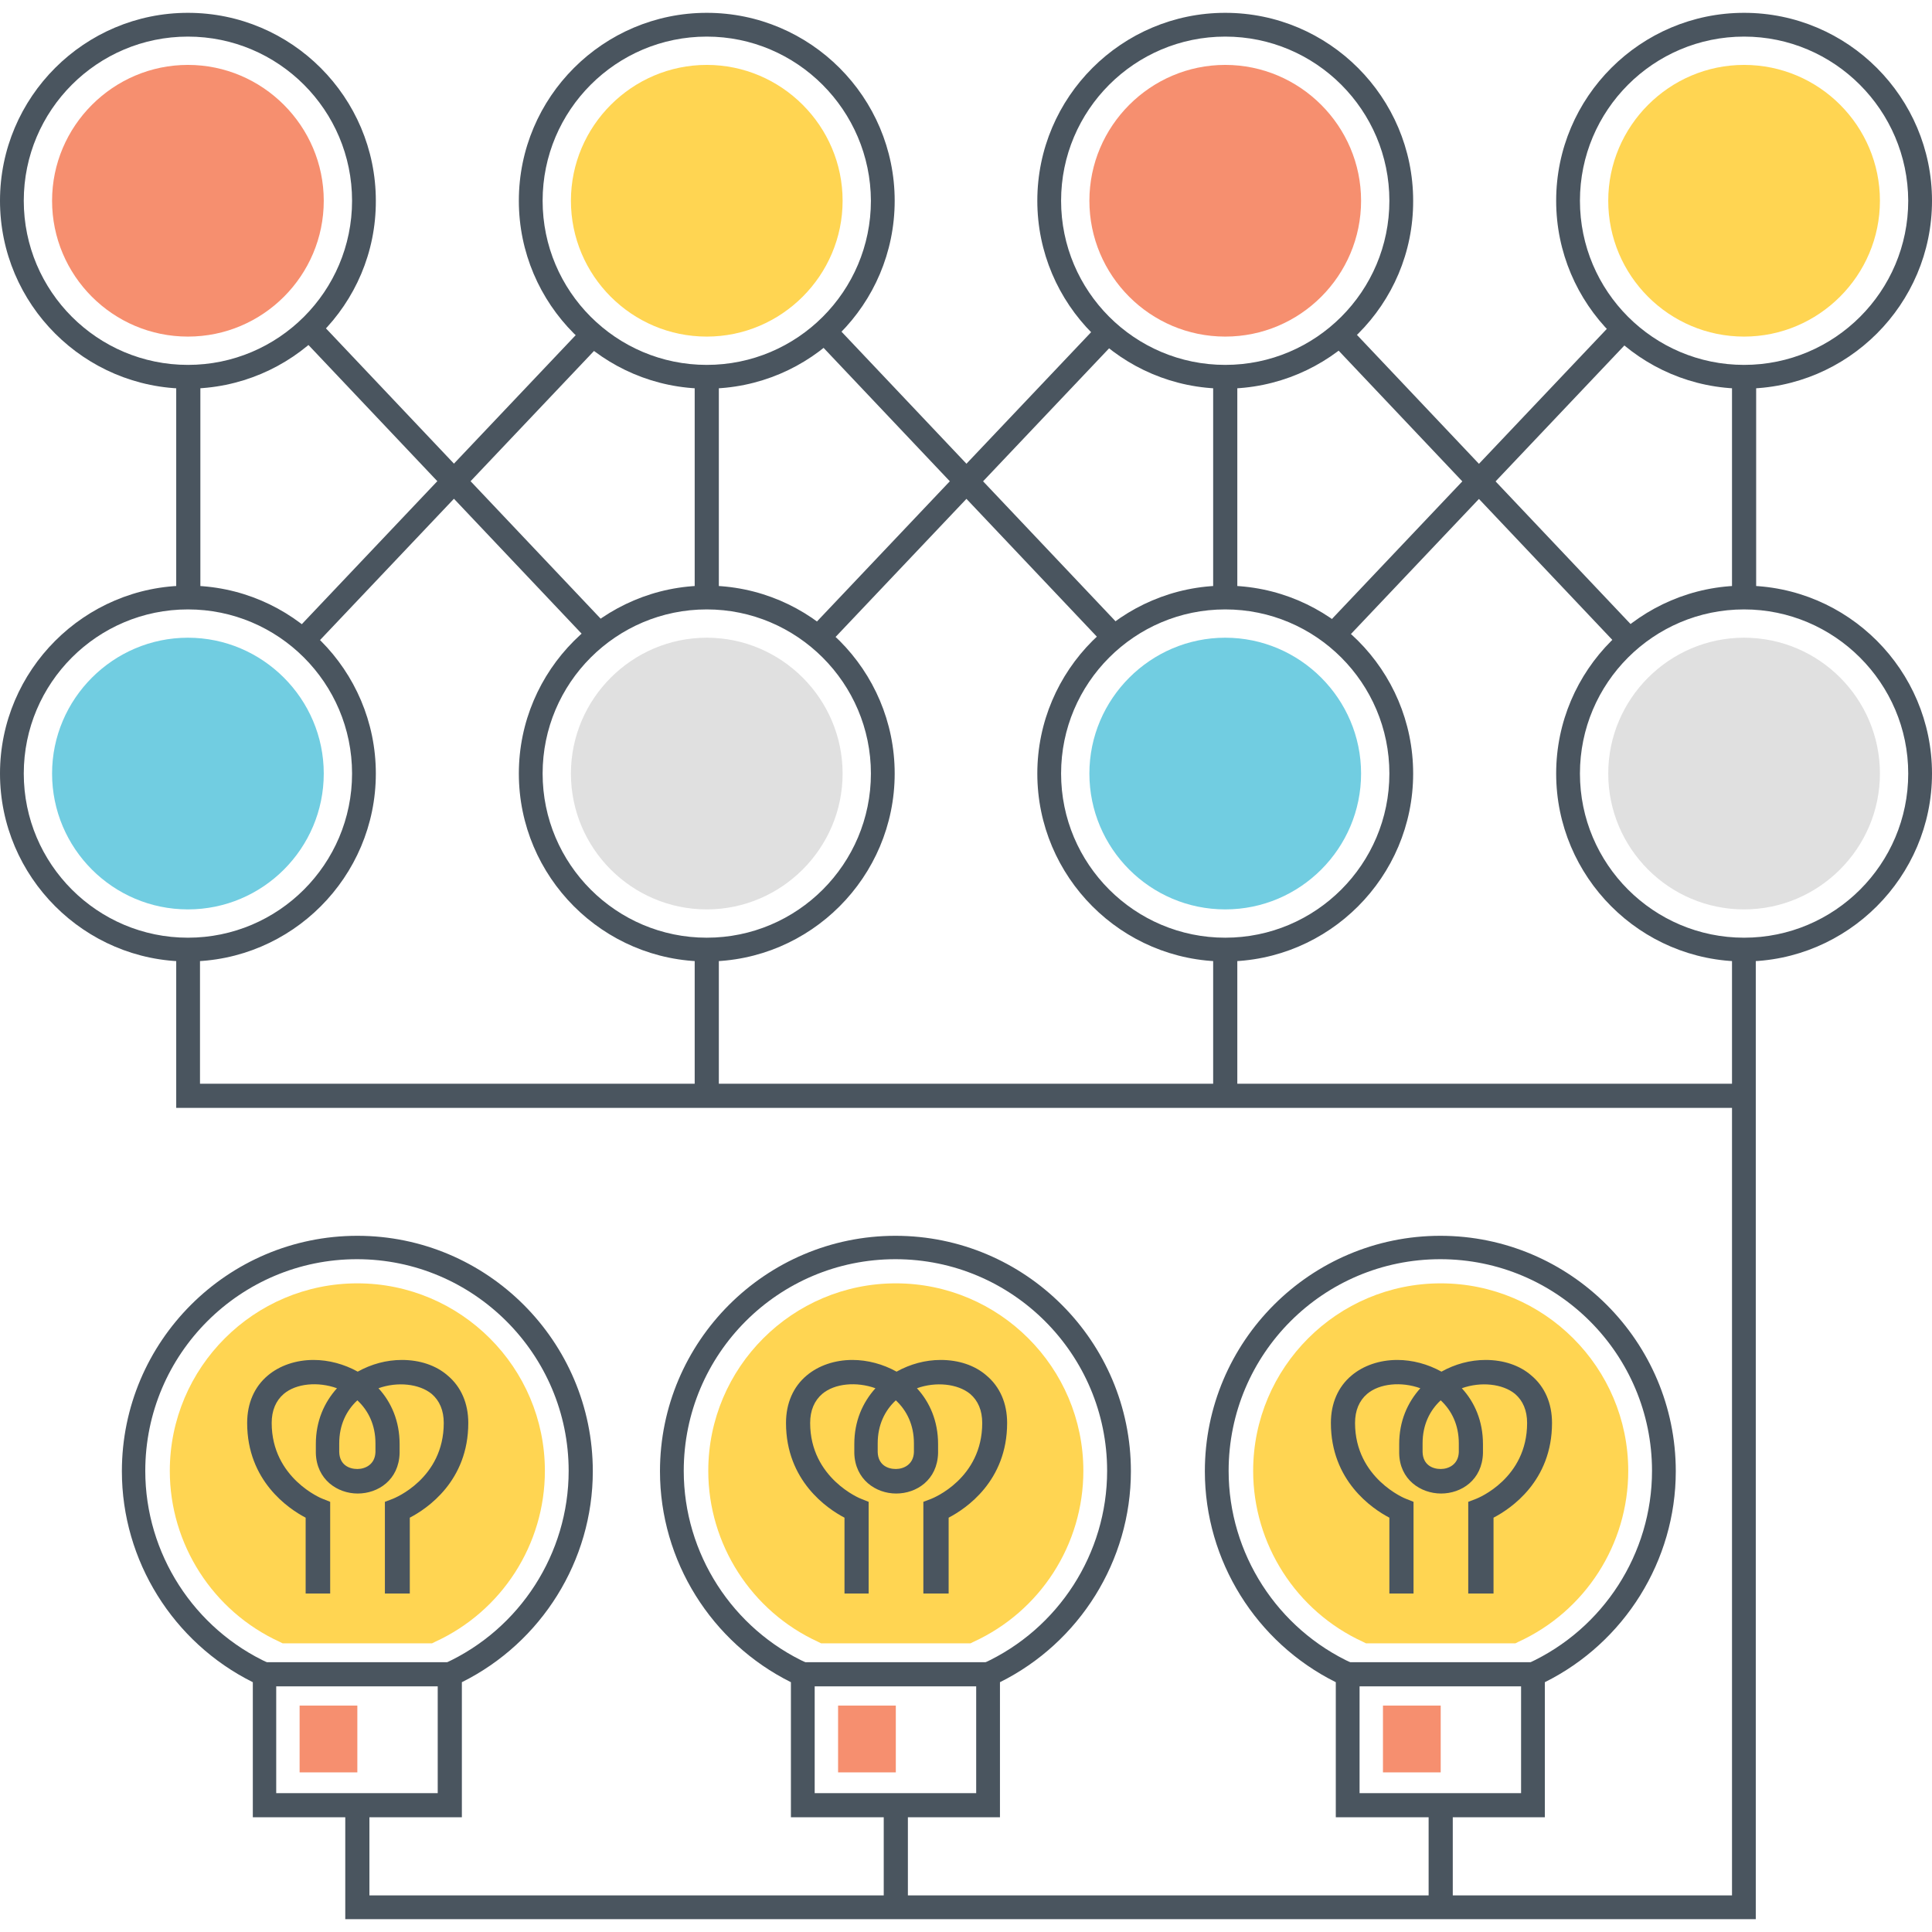
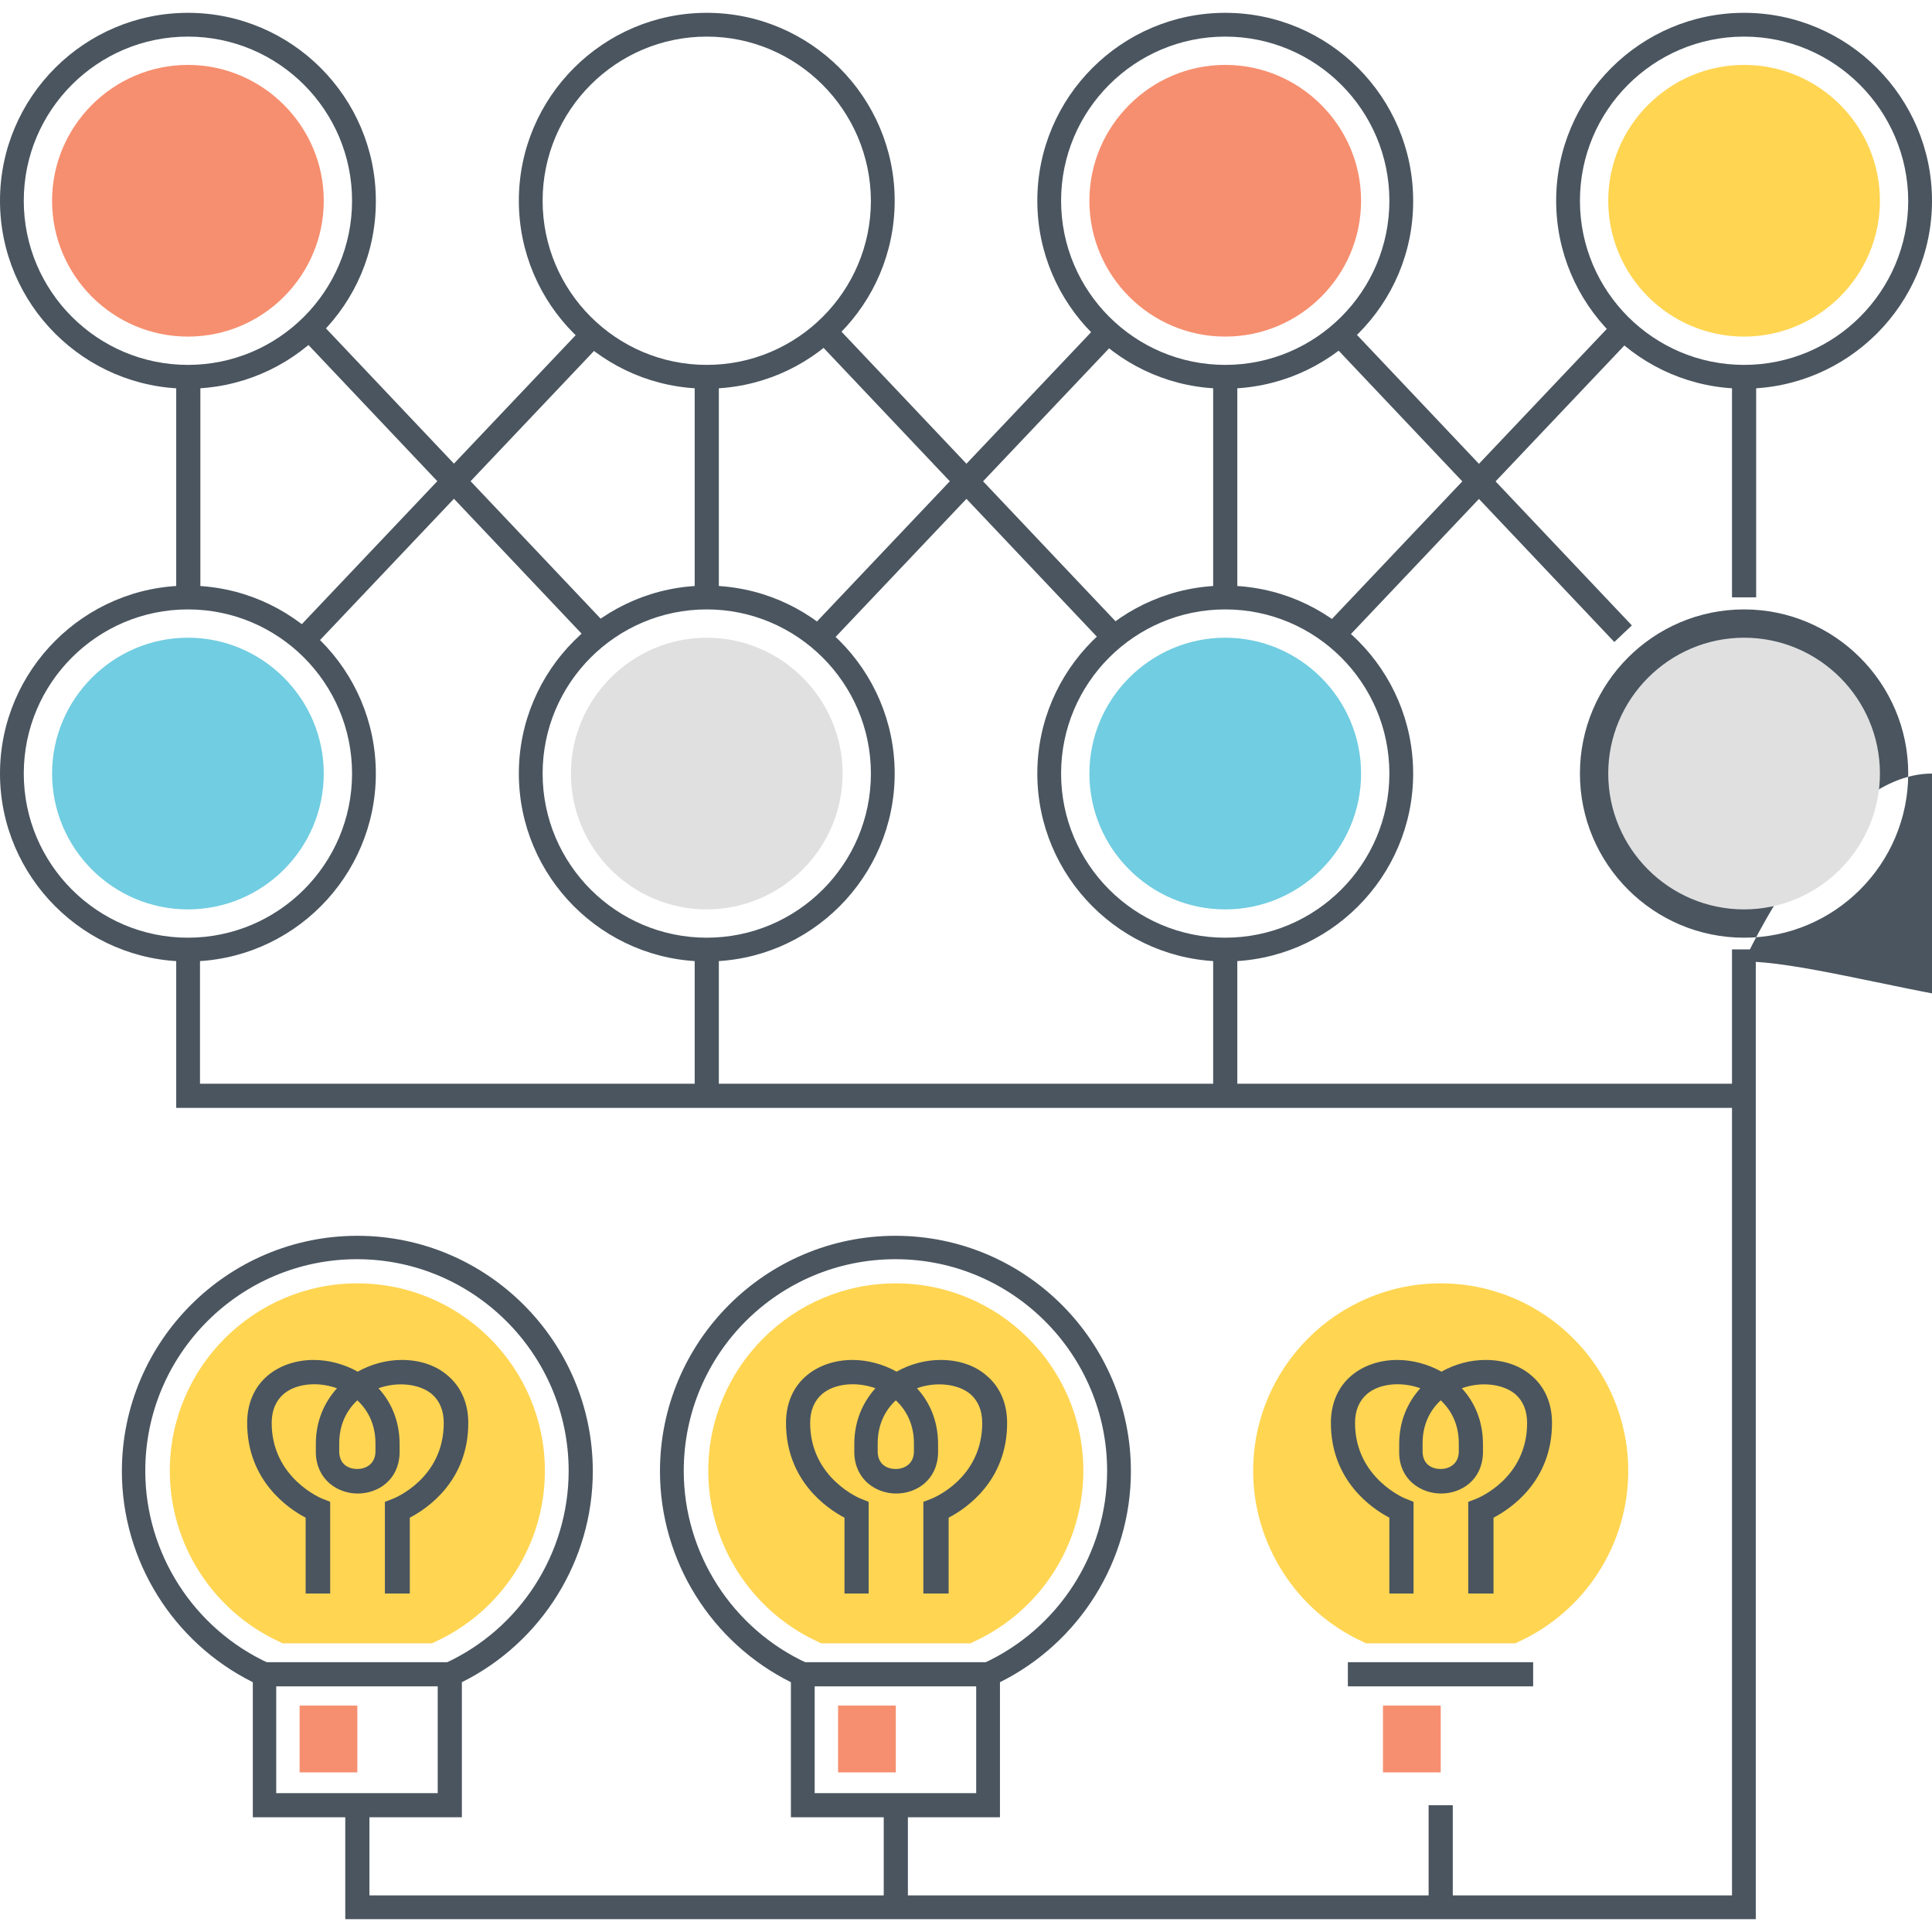
<svg xmlns="http://www.w3.org/2000/svg" id="Layer_1" x="0px" y="0px" width="512px" height="512px" viewBox="0 0 512 512" xml:space="preserve">
  <g>
    <g>
      <g>
        <path fill="#4A555F" d="M49.8,103C22.4,103,0,80.7,0,53.2C0,25.7,22.4,3.4,49.8,3.4c27.5,0,49.8,22.4,49.8,49.8    C99.7,80.7,77.3,103,49.8,103z M49.8,9.7c-24,0-43.5,19.5-43.5,43.5c0,24,19.5,43.5,43.5,43.5c24,0,43.5-19.5,43.5-43.5    C93.3,29.2,73.8,9.7,49.8,9.7z" />
      </g>
    </g>
    <g>
      <g>
        <path fill="#F68F6F" d="M49.8,89.2c-19.9,0-36-16.2-36-36s16.2-36,36-36s36,16.2,36,36S69.7,89.2,49.8,89.2z" />
      </g>
    </g>
    <g>
      <g>
        <path fill="#4A555F" d="M187.3,103c-27.5,0-49.8-22.4-49.8-49.8c0-27.5,22.4-49.8,49.8-49.8c27.5,0,49.8,22.4,49.8,49.8    C237.1,80.7,214.8,103,187.3,103z M187.3,9.7c-24,0-43.5,19.5-43.5,43.5c0,24,19.5,43.5,43.5,43.5c24,0,43.5-19.5,43.5-43.5    C230.7,29.2,211.2,9.7,187.3,9.7z" />
      </g>
    </g>
    <g>
      <g>
-         <path fill="#FFD552" d="M187.3,89.2c-19.9,0-36-16.2-36-36s16.2-36,36-36s36,16.2,36,36S207.1,89.2,187.3,89.2z" />
-       </g>
+         </g>
    </g>
    <g>
      <g>
        <path fill="#4A555F" d="M324.7,103c-27.5,0-49.8-22.4-49.8-49.8c0-27.5,22.4-49.8,49.8-49.8c27.5,0,49.8,22.4,49.8,49.8    C374.6,80.7,352.2,103,324.7,103z M324.7,9.7c-24,0-43.5,19.5-43.5,43.5c0,24,19.5,43.5,43.5,43.5c24,0,43.5-19.5,43.5-43.5    C368.2,29.2,348.7,9.7,324.7,9.7z" />
      </g>
    </g>
    <g>
      <g>
        <path fill="#F68F6F" d="M324.7,89.2c-19.9,0-36-16.2-36-36s16.2-36,36-36s36,16.2,36,36S344.6,89.2,324.7,89.2z" />
      </g>
    </g>
    <g>
      <g>
        <path fill="#4A555F" d="M462.2,103c-27.5,0-49.8-22.4-49.8-49.8c0-27.5,22.4-49.8,49.8-49.8c27.5,0,49.8,22.4,49.8,49.8    C512,80.7,489.6,103,462.2,103z M462.2,9.7c-24,0-43.5,19.5-43.5,43.5c0,24,19.5,43.5,43.5,43.5c24,0,43.5-19.5,43.5-43.5    C505.6,29.2,486.1,9.7,462.2,9.7z" />
      </g>
    </g>
    <g>
      <g>
        <path fill="#FFD552" d="M462.2,89.2c-19.9,0-36-16.2-36-36s16.2-36,36-36c19.9,0,36,16.2,36,36S482,89.2,462.2,89.2z" />
      </g>
    </g>
    <g>
      <g>
        <path fill="#4A555F" d="M49.8,254.8C22.4,254.8,0,232.4,0,205s22.4-49.8,49.8-49.8c27.5,0,49.8,22.4,49.8,49.8    S77.3,254.8,49.8,254.8z M49.8,161.5c-24,0-43.5,19.5-43.5,43.5s19.5,43.5,43.5,43.5c24,0,43.5-19.5,43.5-43.5    S73.8,161.5,49.8,161.5z" />
      </g>
    </g>
    <g>
      <g>
        <path fill="#71CDE1" d="M49.8,241c-19.9,0-36-16.2-36-36s16.2-36,36-36s36,16.2,36,36S69.7,241,49.8,241z" />
      </g>
    </g>
    <g>
      <g>
        <path fill="#4A555F" d="M187.3,254.8c-27.5,0-49.8-22.4-49.8-49.8s22.4-49.8,49.8-49.8c27.5,0,49.8,22.4,49.8,49.8    S214.8,254.8,187.3,254.8z M187.3,161.5c-24,0-43.5,19.5-43.5,43.5s19.5,43.5,43.5,43.5c24,0,43.5-19.5,43.5-43.5    S211.2,161.5,187.3,161.5z" />
      </g>
    </g>
    <g>
      <g>
        <path fill="#E0E0E0" d="M187.3,241c-19.9,0-36-16.2-36-36s16.2-36,36-36s36,16.2,36,36S207.1,241,187.3,241z" />
      </g>
    </g>
    <g>
      <g>
        <path fill="#4A555F" d="M324.7,254.8c-27.5,0-49.8-22.4-49.8-49.8s22.4-49.8,49.8-49.8c27.5,0,49.8,22.4,49.8,49.8    S352.2,254.8,324.7,254.8z M324.7,161.5c-24,0-43.5,19.5-43.5,43.5s19.5,43.5,43.5,43.5c24,0,43.5-19.5,43.5-43.5    S348.7,161.5,324.7,161.5z" />
      </g>
    </g>
    <g>
      <g>
        <path fill="#71CDE1" d="M324.7,241c-19.9,0-36-16.2-36-36s16.2-36,36-36s36,16.2,36,36S344.6,241,324.7,241z" />
      </g>
    </g>
    <g>
      <g>
-         <path fill="#4A555F" d="M462.2,254.8c-27.5,0-49.8-22.4-49.8-49.8s22.4-49.8,49.8-49.8c27.5,0,49.8,22.4,49.8,49.8    S489.6,254.8,462.2,254.8z M462.2,161.5c-24,0-43.5,19.5-43.5,43.5s19.5,43.5,43.5,43.5c24,0,43.5-19.5,43.5-43.5    S486.1,161.5,462.2,161.5z" />
+         <path fill="#4A555F" d="M462.2,254.8s22.4-49.8,49.8-49.8c27.5,0,49.8,22.4,49.8,49.8    S489.6,254.8,462.2,254.8z M462.2,161.5c-24,0-43.5,19.5-43.5,43.5s19.5,43.5,43.5,43.5c24,0,43.5-19.5,43.5-43.5    S486.1,161.5,462.2,161.5z" />
      </g>
    </g>
    <g>
      <g>
        <path fill="#E0E0E0" d="M462.2,241c-19.9,0-36-16.2-36-36s16.2-36,36-36c19.9,0,36,16.2,36,36S482,241,462.2,241z" />
      </g>
    </g>
    <g>
      <g>
        <rect x="64.5" y="124.4" transform="matrix(0.687 0.726 -0.726 0.687 130.284 -47.487)" fill="#4A555F" width="111.6" height="6.4" />
      </g>
    </g>
    <g>
      <g>
        <rect x="117.1" y="71.8" transform="matrix(0.726 0.688 -0.688 0.726 120.645 -47.771)" fill="#4A555F" width="6.4" height="111.6" />
      </g>
    </g>
    <g>
      <g>
        <rect x="200.3" y="124.4" transform="matrix(0.687 0.726 -0.726 0.687 172.743 -146.121)" fill="#4A555F" width="111.6" height="6.4" />
      </g>
    </g>
    <g>
      <g>
        <rect x="252.9" y="71.8" transform="matrix(0.726 0.688 -0.688 0.726 157.824 -141.125)" fill="#4A555F" width="6.4" height="111.6" />
      </g>
    </g>
    <g>
      <g>
        <rect x="336.1" y="124.4" transform="matrix(0.687 0.726 -0.726 0.687 215.202 -244.755)" fill="#4A555F" width="111.6" height="6.4" />
      </g>
    </g>
    <g>
      <g>
        <rect x="388.7" y="71.8" transform="matrix(0.726 0.688 -0.688 0.726 195.003 -234.48)" fill="#4A555F" width="6.4" height="111.6" />
      </g>
    </g>
    <g>
      <g>
        <rect x="46.7" y="99.8" fill="#4A555F" width="6.4" height="58.5" />
      </g>
    </g>
    <g>
      <g>
        <rect x="184.1" y="99.8" fill="#4A555F" width="6.4" height="58.5" />
      </g>
    </g>
    <g>
      <g>
        <rect x="321.5" y="99.8" fill="#4A555F" width="6.4" height="58.5" />
      </g>
    </g>
    <g>
      <g>
        <rect x="459" y="99.8" fill="#4A555F" width="6.4" height="58.5" />
      </g>
    </g>
    <g>
      <g>
        <polygon fill="#4A555F" points="465.3,508.6 91.5,508.6 91.5,478.4 97.9,478.4 97.9,502.3 459,502.3 459,251.6 465.3,251.6        " />
      </g>
    </g>
    <g>
      <g>
        <polygon fill="#4A555F" points="462.2,293.6 46.7,293.6 46.7,251.6 53,251.6 53,287.2 462.2,287.2    " />
      </g>
    </g>
    <g>
      <g>
        <rect x="184.1" y="251.6" fill="#4A555F" width="6.4" height="38.8" />
      </g>
    </g>
    <g>
      <g>
        <rect x="321.5" y="251.6" fill="#4A555F" width="6.4" height="38.8" />
      </g>
    </g>
    <g>
      <g>
-         <path fill="#4A555F" d="M409.5,481.6h-55.5v-35.8c-21.1-10.5-34.7-32.2-34.7-55.9c0-34.4,28-62.4,62.4-62.4s62.4,28,62.4,62.4    c0,23.7-13.6,45.4-34.7,55.9V481.6z M360.4,475.2h42.7v-33.5l1.9-0.9c19.9-9.1,32.8-29.1,32.8-51c0-30.9-25.1-56.1-56.1-56.1    s-56.1,25.1-56.1,56.1c0,21.9,12.9,41.9,32.8,51l1.9,0.9V475.2z" />
-       </g>
+         </g>
    </g>
    <g>
      <g>
        <path fill="#4A555F" d="M265.1,481.6h-55.5v-35.8c-21.1-10.5-34.7-32.2-34.7-55.9c0-34.4,28-62.4,62.4-62.4s62.4,28,62.4,62.4    c0,23.7-13.6,45.4-34.7,55.9V481.6z M216,475.2h42.7v-33.5l1.9-0.9c19.9-9.1,32.8-29.1,32.8-51c0-30.9-25.1-56.1-56.1-56.1    s-56.1,25.1-56.1,56.1c0,21.9,12.9,41.9,32.8,51l1.9,0.9V475.2z" />
      </g>
    </g>
    <g>
      <g>
        <path fill="#FFD552" d="M216.8,435.1l0.8,0.4h39.6l0.8-0.4c17.7-8.1,29.1-25.8,29.1-45.3c0-27.4-22.3-49.7-49.7-49.7    c-27.4,0-49.7,22.3-49.7,49.7C187.7,409.2,199.1,427,216.8,435.1z" />
      </g>
    </g>
    <g>
      <g>
        <path fill="#FFD552" d="M361.2,435.1l0.8,0.4h39.6l0.8-0.4c17.7-8.1,29.1-25.8,29.1-45.3c0-27.4-22.3-49.7-49.7-49.7    c-27.4,0-49.7,22.3-49.7,49.7C332.1,409.2,343.5,427,361.2,435.1z" />
      </g>
    </g>
    <g>
      <g>
        <rect x="378.6" y="478.4" fill="#4A555F" width="6.4" height="27.1" />
      </g>
    </g>
    <g>
      <g>
        <rect x="212.8" y="440.5" fill="#4A555F" width="49.1" height="6.4" />
      </g>
    </g>
    <g>
      <g>
        <rect x="357.2" y="440.5" fill="#4A555F" width="49.1" height="6.4" />
      </g>
    </g>
    <g>
      <g>
        <rect x="222.1" y="452" fill="#F68F6F" width="15.3" height="17.7" />
      </g>
    </g>
    <g>
      <g>
        <rect x="366.5" y="452" fill="#F68F6F" width="15.3" height="17.7" />
      </g>
    </g>
    <g>
      <g>
        <path fill="#4A555F" d="M251.1,422.3h-6.4v-24.3l2.1-0.8c0.5-0.2,13.5-5.4,13.5-20.1c0-3.3-1.1-5.9-3.2-7.7    c-3.3-2.7-9.1-3.3-14.1-1.5c3.4,3.7,5.6,8.7,5.6,14.8c0,0.8,0,1.6,0,2.4c-0.2,7.1-5.7,10.7-11.1,10.7s-10.9-3.7-11.1-10.7    c0-0.8,0-1.6,0-2.4c0-6.1,2.2-11,5.6-14.8c-5-1.8-10.8-1.3-14.1,1.5c-2.1,1.8-3.2,4.4-3.2,7.7c0,14.7,13.4,20.1,13.5,20.1l2,0.8    v24.3h-6.4v-20.1c-4.6-2.4-15.5-9.8-15.5-25.1c0-5.2,1.9-9.6,5.5-12.6c3.1-2.6,7.4-4.1,12.1-4.1c4,0,8.1,1.1,11.7,3.1    c3.6-2,7.6-3.1,11.7-3.1c4.7,0,9,1.4,12.1,4.1c3.6,3,5.5,7.4,5.5,12.6c0,15.4-10.9,22.7-15.5,25.1V422.3z M237.4,371.1    c-2.9,2.7-4.8,6.5-4.8,11.4c0,0.8,0,1.5,0,2.3c0.1,3.4,2.6,4.5,4.8,4.5c2.1,0,4.7-1.2,4.8-4.5c0-0.7,0-1.5,0-2.3    C242.2,377.6,240.3,373.8,237.4,371.1z" />
      </g>
    </g>
    <g>
      <g>
        <path fill="#4A555F" d="M122.4,481.6H67v-35.8c-21.1-10.5-34.7-32.2-34.7-55.9c0-34.4,28-62.4,62.4-62.4    c34.4,0,62.4,28,62.4,62.4c0,23.7-13.6,45.4-34.7,55.9V481.6z M73.3,475.2h42.7v-33.5l1.9-0.9c19.9-9.1,32.8-29.1,32.8-51    c0-30.9-25.2-56.1-56.1-56.1c-30.9,0-56.1,25.1-56.1,56.1c0,21.9,12.9,41.9,32.8,51l1.9,0.9V475.2z" />
      </g>
    </g>
    <g>
      <g>
        <path fill="#FFD552" d="M74.1,435.1l0.8,0.4h39.6l0.8-0.4c17.7-8.1,29.1-25.8,29.1-45.3c0-27.4-22.3-49.7-49.7-49.7    S45,362.4,45,389.8C45,409.2,56.4,427,74.1,435.1z" />
      </g>
    </g>
    <g>
      <g>
        <rect x="70.2" y="440.5" fill="#4A555F" width="49.1" height="6.4" />
      </g>
    </g>
    <g>
      <g>
        <rect x="79.4" y="452" fill="#F68F6F" width="15.3" height="17.7" />
      </g>
    </g>
    <g>
      <g>
        <path fill="#4A555F" d="M108.4,422.3h-6.4v-24.3l2.1-0.8c0.5-0.2,13.5-5.4,13.5-20.1c0-3.3-1.1-5.9-3.2-7.7    c-3.3-2.7-9.1-3.3-14.1-1.5c3.4,3.7,5.6,8.7,5.6,14.8c0,0.8,0,1.6,0,2.4c-0.2,7.1-5.7,10.7-11.1,10.7c-5.4,0-10.9-3.7-11.1-10.7    c0-0.8,0-1.6,0-2.4c0-6.1,2.2-11,5.6-14.8c-5-1.8-10.8-1.3-14.1,1.5c-2.1,1.8-3.2,4.4-3.2,7.7c0,14.7,13.4,20.1,13.5,20.1l2,0.8    v24.3H81v-20.1c-4.6-2.4-15.5-9.8-15.5-25.1c0-5.2,1.9-9.6,5.5-12.6c3.1-2.6,7.4-4.1,12.1-4.1c4,0,8.1,1.1,11.7,3.1    c3.6-2,7.6-3.1,11.7-3.1c4.7,0,9,1.4,12.1,4.1c3.6,3,5.5,7.4,5.5,12.6c0,15.4-10.9,22.7-15.5,25.1V422.3z M94.7,371.1    c-2.9,2.7-4.8,6.5-4.8,11.4c0,0.8,0,1.5,0,2.3c0.1,3.4,2.6,4.5,4.8,4.5c2.1,0,4.7-1.2,4.8-4.5c0-0.7,0-1.5,0-2.3    C99.5,377.6,97.6,373.8,94.7,371.1z" />
      </g>
    </g>
    <g>
      <g>
        <path fill="#4A555F" d="M395.5,422.3h-6.4v-24.3l2.1-0.8c0.5-0.2,13.5-5.4,13.5-20.1c0-3.3-1.1-5.9-3.2-7.7    c-3.3-2.7-9.1-3.3-14.1-1.5c3.4,3.7,5.6,8.7,5.6,14.8c0,0.8,0,1.6,0,2.4c-0.2,7.1-5.7,10.7-11.1,10.7c-5.4,0-11-3.7-11.1-10.7    c0-0.8,0-1.6,0-2.4c0-6.1,2.2-11,5.6-14.8c-5-1.8-10.8-1.3-14.1,1.5c-2.1,1.8-3.2,4.4-3.2,7.7c0,14.7,13.4,20.1,13.5,20.1l2,0.8    v24.3h-6.4v-20.1c-4.6-2.4-15.5-9.8-15.5-25.1c0-5.2,1.9-9.6,5.5-12.6c3.1-2.6,7.4-4.1,12.1-4.1c4,0,8.1,1.1,11.7,3.1    c3.6-2,7.6-3.1,11.7-3.1c4.7,0,9,1.4,12.1,4.1c3.6,3,5.5,7.4,5.5,12.6c0,15.4-10.9,22.7-15.5,25.1V422.3z M381.8,371.1    c-2.9,2.7-4.8,6.5-4.8,11.4c0,0.8,0,1.5,0,2.3c0.1,3.4,2.6,4.5,4.8,4.5c2.1,0,4.7-1.2,4.8-4.5c0-0.7,0-1.5,0-2.3    C386.6,377.6,384.7,373.8,381.8,371.1z" />
      </g>
    </g>
    <g>
      <g>
        <rect x="234.2" y="478.4" fill="#4A555F" width="6.4" height="27.1" />
      </g>
    </g>
  </g>
</svg>